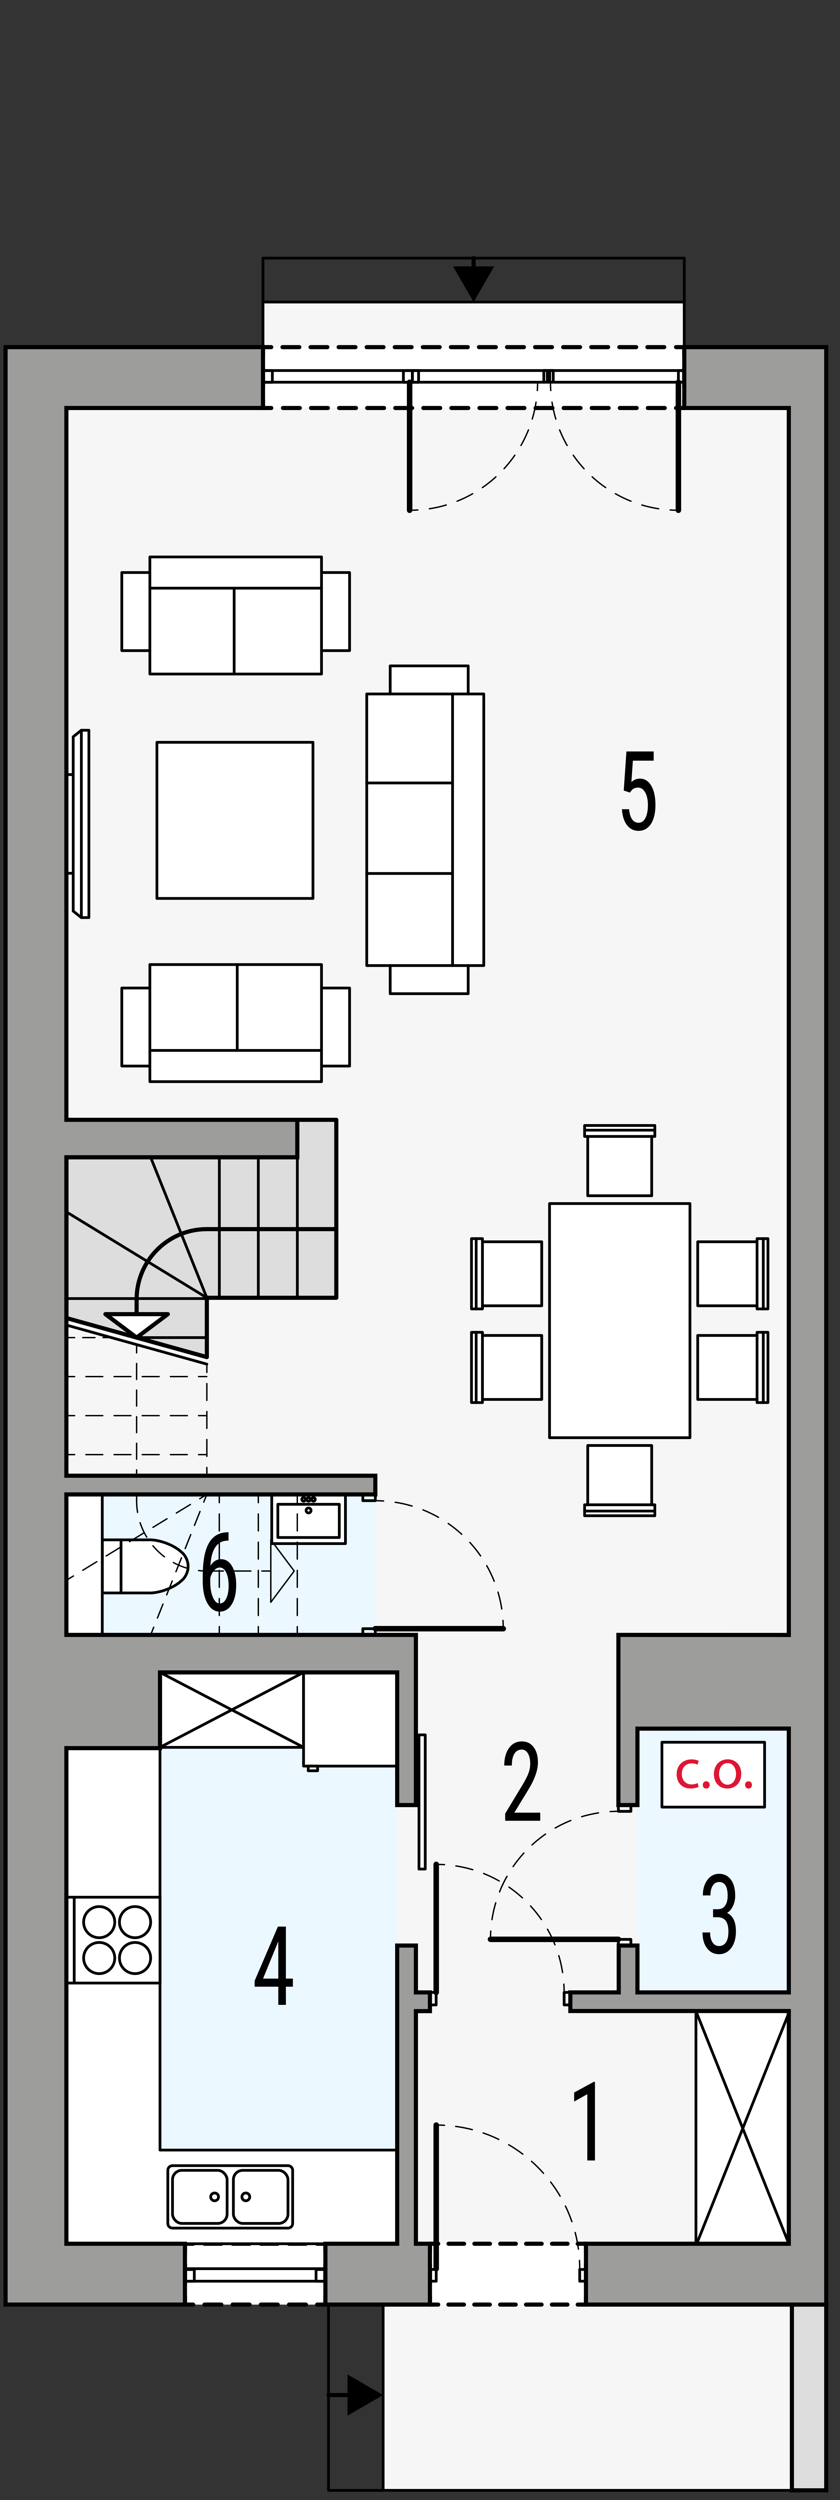
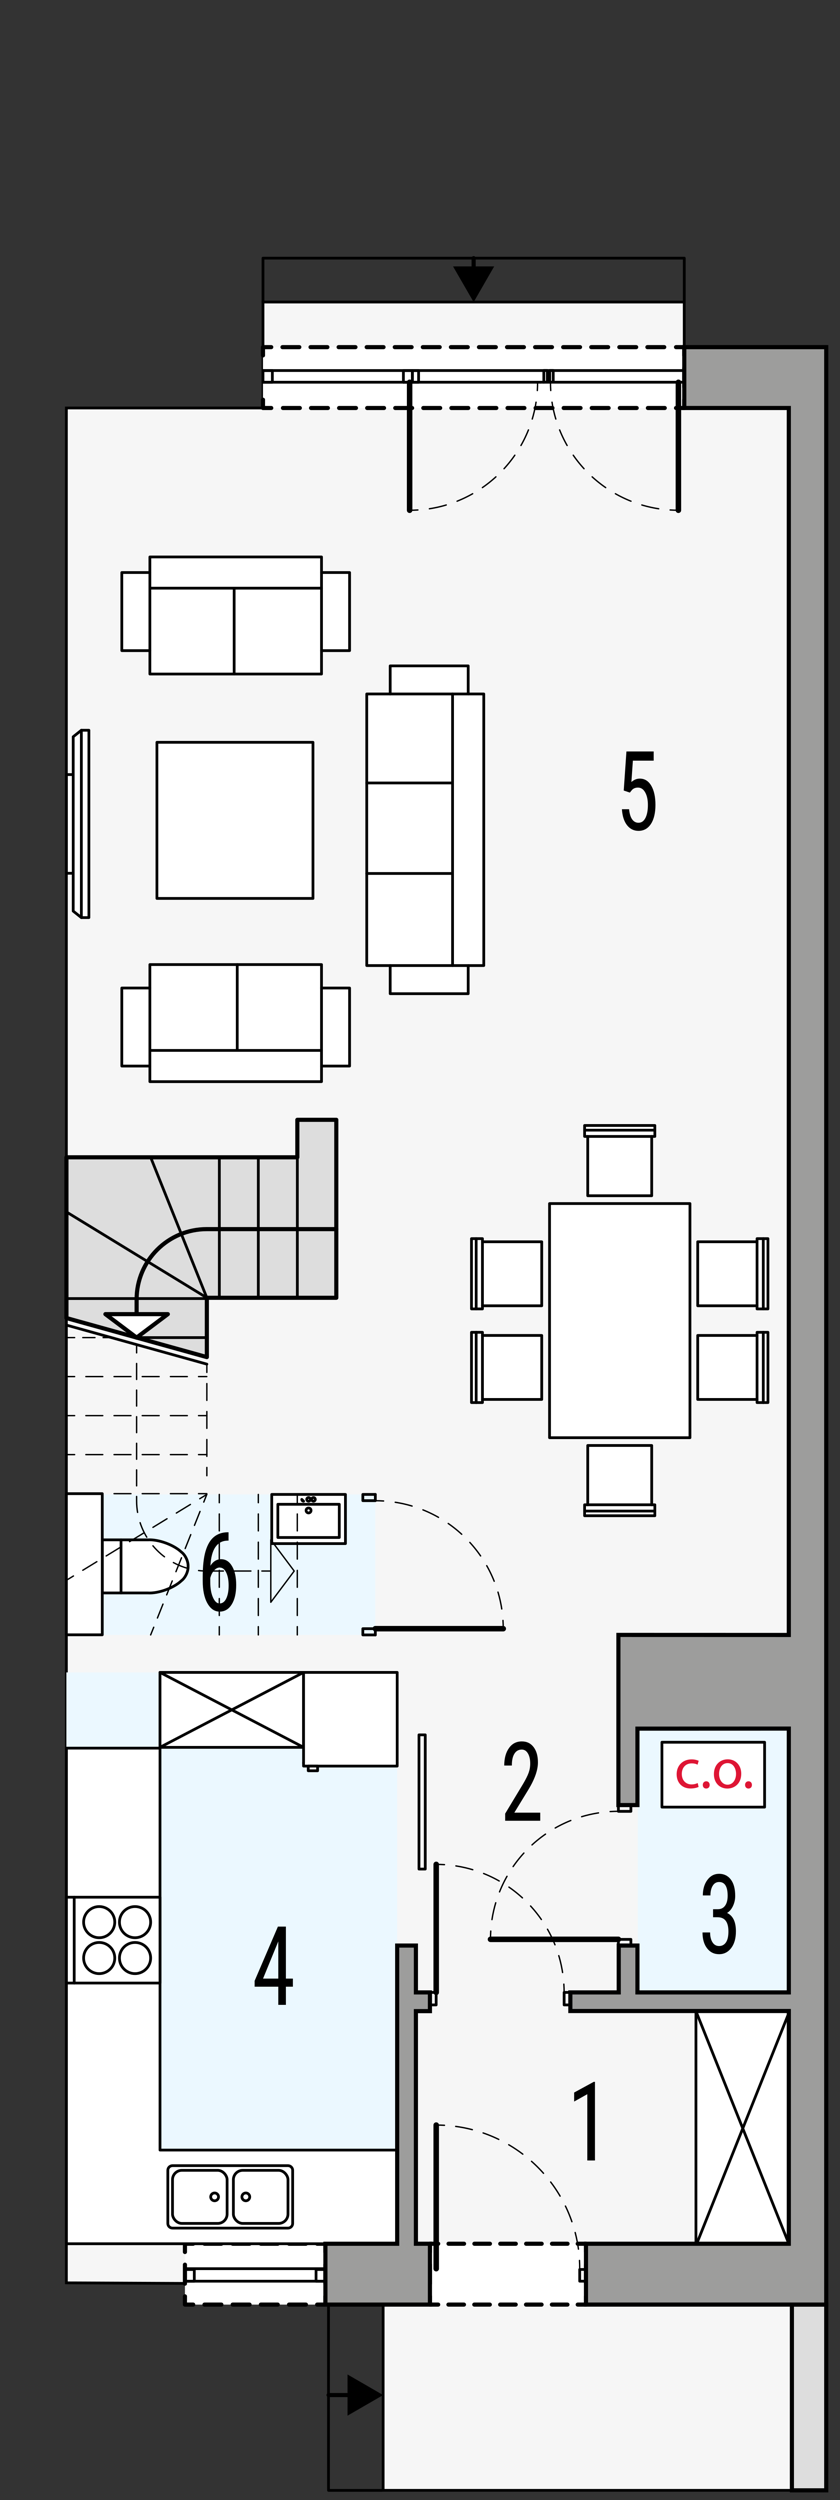
<svg xmlns="http://www.w3.org/2000/svg" id="a" viewBox="0 0 152.61 454">
  <rect x="0" y="0" width="152.61" height="454" fill="#333333" stroke="none" />
  <path d="M124.32,54.85H47.78v19.24H12.06V414.55l57.55,.28v37.4h74.26l-.57-378.14-18.99-.02v-19.22Z" fill="#f6f6f6" stroke="#000" stroke-width=".5" />
  <rect x="12.06" y="271.38" width="56.13" height="25.51" fill="#ebf8ff" />
  <rect x="115.87" y="313.9" width="27.44" height="47.91" fill="#ebf8ff" />
  <polygon points="72.16 407.45 59.12 407.45 33.6 407.45 12.06 407.45 12.06 303.7 72.16 303.7 72.16 407.45" fill="#ebf8ff" />
  <g>
    <rect x="33.6" y="407.45" width="25.52" height="11.05" fill="#fff" />
    <g>
      <polyline points="33.6 417 33.6 418.5 35.1 418.5" fill="none" stroke="#000" stroke-linecap="round" stroke-linejoin="round" stroke-width=".75" />
      <line x1="37.15" y1="418.5" x2="56.6" y2="418.5" fill="none" stroke="#000" stroke-dasharray="0 0 3.07 2.05" stroke-linecap="round" stroke-linejoin="round" stroke-width=".75" />
      <polyline points="57.62 418.5 59.12 418.5 59.12 417" fill="none" stroke="#000" stroke-linecap="round" stroke-linejoin="round" stroke-width=".75" />
      <line x1="59.12" y1="414.7" x2="59.12" y2="410.1" fill="none" stroke="#000" stroke-dasharray="0 0 3.45 2.3" stroke-linecap="round" stroke-linejoin="round" stroke-width=".75" />
      <polyline points="59.12 408.95 59.12 407.45 57.62 407.45" fill="none" stroke="#000" stroke-linecap="round" stroke-linejoin="round" stroke-width=".75" />
      <line x1="55.58" y1="407.45" x2="36.13" y2="407.45" fill="none" stroke="#000" stroke-dasharray="0 0 3.07 2.05" stroke-linecap="round" stroke-linejoin="round" stroke-width=".75" />
      <polyline points="35.1 407.45 33.6 407.45 33.6 408.95" fill="none" stroke="#000" stroke-linecap="round" stroke-linejoin="round" stroke-width=".75" />
      <line x1="33.6" y1="411.25" x2="33.6" y2="415.85" fill="none" stroke="#000" stroke-dasharray="0 0 3.45 2.3" stroke-linecap="round" stroke-linejoin="round" stroke-width=".75" />
    </g>
  </g>
  <g>
    <rect x="78.11" y="407.45" width="28.35" height="11.05" fill="#fff" />
    <g>
      <polyline points="106.46 417 106.46 418.5 104.96 418.5" fill="none" stroke="#000" stroke-linecap="round" stroke-linejoin="round" stroke-width=".75" />
      <line x1="103.09" y1="418.5" x2="80.55" y2="418.5" fill="none" stroke="#000" stroke-dasharray="0 0 2.82 1.88" stroke-linecap="round" stroke-linejoin="round" stroke-width=".75" />
      <polyline points="79.61 418.5 78.11 418.5 78.11 417" fill="none" stroke="#000" stroke-linecap="round" stroke-linejoin="round" stroke-width=".75" />
      <line x1="78.11" y1="414.7" x2="78.11" y2="410.1" fill="none" stroke="#000" stroke-dasharray="0 0 3.45 2.3" stroke-linecap="round" stroke-linejoin="round" stroke-width=".75" />
      <polyline points="78.11 408.95 78.11 407.45 79.61 407.45" fill="none" stroke="#000" stroke-linecap="round" stroke-linejoin="round" stroke-width=".75" />
      <line x1="81.49" y1="407.45" x2="104.02" y2="407.45" fill="none" stroke="#000" stroke-dasharray="0 0 2.82 1.88" stroke-linecap="round" stroke-linejoin="round" stroke-width=".75" />
      <polyline points="104.96 407.45 106.46 407.45 106.46 408.95" fill="none" stroke="#000" stroke-linecap="round" stroke-linejoin="round" stroke-width=".75" />
      <line x1="106.46" y1="411.25" x2="106.46" y2="415.85" fill="none" stroke="#000" stroke-dasharray="0 0 3.45 2.3" stroke-linecap="round" stroke-linejoin="round" stroke-width=".75" />
    </g>
  </g>
  <g>
    <polygon points="29.07 303.7 29.07 303.7 29.07 317.45 12.07 317.45 12.07 407.45 72.16 407.45 72.16 390.44 29.07 390.44 29.07 303.7" fill="#fff" stroke="#000" stroke-linecap="round" stroke-linejoin="round" stroke-width=".5" />
    <g id="b">
      <g id="c">
        <rect x="126.44" y="365.21" width="17.01" height="42.59" fill="#fff" stroke="#000" stroke-linecap="round" stroke-linejoin="round" stroke-width=".5" />
      </g>
      <g id="d">
        <line x1="126.44" y1="407.8" x2="143.45" y2="365.21" fill="#fff" stroke="#000" stroke-linecap="round" stroke-linejoin="round" stroke-width=".5" />
      </g>
      <g id="e">
        <line x1="126.44" y1="365.21" x2="143.45" y2="407.8" fill="#fff" stroke="#000" stroke-linecap="round" stroke-linejoin="round" stroke-width=".5" />
      </g>
    </g>
    <g id="f">
      <g id="g">
        <rect x="29.07" y="303.7" width="26.08" height="13.61" fill="#fff" stroke="#000" stroke-linecap="round" stroke-linejoin="round" stroke-width=".5" />
      </g>
      <g id="h">
        <line x1="29.07" y1="317.3" x2="55.15" y2="303.7" fill="#fff" stroke="#000" stroke-linecap="round" stroke-linejoin="round" stroke-width=".5" />
      </g>
      <g id="i">
        <line x1="29.07" y1="303.7" x2="55.15" y2="317.3" fill="#fff" stroke="#000" stroke-linecap="round" stroke-linejoin="round" stroke-width=".5" />
      </g>
    </g>
    <g id="j">
      <g id="k">
        <path d="M18.58,289.27h8.27c1.92,.12,4.71-.89,6.11-2.22,.72-.54,1.26-1.71,1.21-2.6,.05-.89-.49-2.07-1.21-2.6-1.4-1.33-4.19-2.34-6.11-2.22h-8.27v9.64Z" fill="#fff" stroke="#000" stroke-linecap="round" stroke-linejoin="round" stroke-width=".5" />
      </g>
      <g id="l">
        <line x1="21.99" y1="289.27" x2="21.99" y2="279.63" fill="#fff" stroke="#000" stroke-linecap="round" stroke-linejoin="round" stroke-width=".5" />
      </g>
    </g>
    <g id="m">
      <rect x="12.06" y="271.24" width="6.52" height="25.63" fill="#fff" stroke="#000" stroke-linecap="round" stroke-linejoin="round" stroke-width=".5" />
    </g>
    <g id="n">
      <g id="o">
        <polygon points="29.07 360.11 13.48 360.11 12.07 360.11 12.07 344.52 29.07 344.52 29.07 360.11" fill="#fff" stroke="#000" stroke-linecap="round" stroke-linejoin="round" stroke-width=".5" />
      </g>
      <g id="p">
        <path d="M27.37,355.57c0-1.57-1.27-2.83-2.84-2.83s-2.83,1.27-2.83,2.83,1.27,2.83,2.83,2.83,2.84-1.27,2.84-2.83h0Z" fill="#fff" stroke="#000" stroke-linecap="round" stroke-linejoin="round" stroke-width=".5" />
      </g>
      <g id="q">
        <path d="M20.85,355.57c0-1.57-1.27-2.83-2.83-2.83s-2.83,1.27-2.83,2.83,1.27,2.83,2.83,2.83,2.83-1.27,2.83-2.83h0Z" fill="#fff" stroke="#000" stroke-linecap="round" stroke-linejoin="round" stroke-width=".5" />
      </g>
      <g id="r">
        <path d="M20.85,349.05c0-1.57-1.27-2.83-2.83-2.83s-2.83,1.27-2.83,2.83,1.27,2.83,2.83,2.83,2.83-1.27,2.83-2.83h0Z" fill="#fff" stroke="#000" stroke-linecap="round" stroke-linejoin="round" stroke-width=".5" />
      </g>
      <g id="s">
        <path d="M27.37,349.05c0-1.57-1.27-2.83-2.84-2.83s-2.83,1.27-2.83,2.83,1.27,2.83,2.83,2.83,2.84-1.27,2.84-2.83h0Z" fill="#fff" stroke="#000" stroke-linecap="round" stroke-linejoin="round" stroke-width=".5" />
      </g>
      <g id="t">
        <line x1="13.48" y1="344.52" x2="13.48" y2="360.11" fill="#fff" stroke="#000" stroke-linecap="round" stroke-linejoin="round" stroke-width=".5" />
      </g>
      <g id="u">
        <line x1="13.48" y1="360.11" x2="13.48" y2="360.11" fill="#fff" stroke="#000" stroke-linecap="round" stroke-linejoin="round" stroke-width=".5" />
      </g>
    </g>
    <g id="v">
      <g id="w">
        <path d="M31.34,393.27h20.98c.47,0,.85,.38,.85,.85v9.64c0,.47-.38,.85-.85,.85H31.34c-.47,0-.85-.38-.85-.85v-9.64c0-.47,.38-.85,.85-.85Z" fill="#fff" stroke="#000" stroke-linecap="round" stroke-linejoin="round" stroke-width=".5" />
      </g>
      <g id="x">
        <rect x="42.4" y="394.12" width="9.92" height="9.64" rx="1.7" ry="1.7" fill="#fff" stroke="#000" stroke-linecap="round" stroke-linejoin="round" stroke-width=".5" />
      </g>
      <g id="y">
        <rect x="31.34" y="394.12" width="9.92" height="9.64" rx="1.7" ry="1.7" fill="#fff" stroke="#000" stroke-linecap="round" stroke-linejoin="round" stroke-width=".5" />
      </g>
      <g id="z">
        <path d="M39.7,398.94c0-.39-.32-.71-.71-.71s-.71,.32-.71,.71,.32,.71,.71,.71,.71-.32,.71-.71h0Z" fill="#fff" stroke="#000" stroke-linecap="round" stroke-linejoin="round" stroke-width=".5" />
      </g>
      <g id="aa">
        <path d="M45.37,398.94c0-.39-.32-.71-.71-.71s-.71,.32-.71,.71,.32,.71,.71,.71,.71-.32,.71-.71h0Z" fill="#fff" stroke="#000" stroke-linecap="round" stroke-linejoin="round" stroke-width=".5" />
      </g>
    </g>
    <g id="ab">
      <g id="ac">
        <line x1="55.15" y1="320.14" x2="72.16" y2="320.14" fill="#fff" stroke="#000" stroke-linecap="round" stroke-linejoin="round" stroke-width=".5" />
      </g>
      <g id="ad">
        <rect x="55.15" y="303.7" width="17.01" height="17.01" fill="#fff" stroke="#000" stroke-linecap="round" stroke-linejoin="round" stroke-width=".5" />
      </g>
      <g id="ae">
        <rect x="56" y="320.71" width="1.7" height=".85" fill="#fff" stroke="#000" stroke-linecap="round" stroke-linejoin="round" stroke-width=".5" />
      </g>
    </g>
    <g id="af">
      <g id="ag">
        <polygon points="14.78 166.63 16.15 166.63 16.15 132.61 14.78 132.61 13.3 133.79 13.3 140.66 12.07 140.66 12.07 158.58 13.3 158.58 13.3 165.45 14.78 166.63" fill="#fff" stroke="#000" stroke-linecap="round" stroke-linejoin="round" stroke-width=".5" />
      </g>
      <g id="ah">
        <line x1="14.78" y1="166.63" x2="14.78" y2="132.61" fill="#fff" stroke="#000" stroke-linecap="round" stroke-linejoin="round" stroke-width=".5" />
      </g>
      <g id="ai">
        <line x1="13.3" y1="140.66" x2="13.3" y2="158.58" fill="#fff" stroke="#000" stroke-linecap="round" stroke-linejoin="round" stroke-width=".5" />
      </g>
    </g>
    <g id="aj">
      <rect x="28.51" y="134.8" width="28.35" height="28.35" fill="#fff" stroke="#000" stroke-linecap="round" stroke-linejoin="round" stroke-width=".5" />
    </g>
    <g id="ak">
      <g id="al">
        <polyline points="66.63 126.02 70.89 126.02 70.89 120.92 85.06 120.92 85.06 126.02 87.89 126.02 87.89 175.34 85.06 175.34 85.06 180.45 70.89 180.45 70.89 175.34 66.63 175.34 66.63 126.02" fill="#fff" stroke="#000" stroke-linecap="round" stroke-linejoin="round" stroke-width=".5" />
      </g>
      <g id="am">
        <line x1="66.63" y1="142.18" x2="82.22" y2="142.18" fill="#fff" stroke="#000" stroke-linecap="round" stroke-linejoin="round" stroke-width=".5" />
      </g>
      <g id="an">
        <line x1="66.63" y1="158.62" x2="82.22" y2="158.62" fill="#fff" stroke="#000" stroke-linecap="round" stroke-linejoin="round" stroke-width=".5" />
      </g>
      <g id="ao">
        <polyline points="85.06 126.02 82.22 126.02 82.22 175.34 85.06 175.34" fill="#fff" stroke="#000" stroke-linecap="round" stroke-linejoin="round" stroke-width=".5" />
      </g>
      <g id="ap">
        <line x1="70.89" y1="126.02" x2="82.22" y2="126.02" fill="#fff" stroke="#000" stroke-linecap="round" stroke-linejoin="round" stroke-width=".5" />
      </g>
      <g id="aq">
        <line x1="82.22" y1="175.34" x2="70.89" y2="175.34" fill="#fff" stroke="#000" stroke-linecap="round" stroke-linejoin="round" stroke-width=".5" />
      </g>
    </g>
    <g id="ar">
      <g id="as">
        <polyline points="27.23 175.16 27.23 179.42 22.13 179.42 22.13 193.59 27.23 193.59 27.23 196.42 58.41 196.42 58.41 193.59 63.51 193.59 63.51 179.42 58.41 179.42 58.41 175.16 27.23 175.16" fill="#fff" stroke="#000" stroke-linecap="round" stroke-linejoin="round" stroke-width=".5" />
      </g>
      <g id="at">
        <line x1="27.23" y1="179.42" x2="27.23" y2="190.75" fill="#fff" stroke="#000" stroke-linecap="round" stroke-linejoin="round" stroke-width=".5" />
      </g>
      <g id="au">
        <line x1="58.41" y1="190.75" x2="58.41" y2="179.42" fill="#fff" stroke="#000" stroke-linecap="round" stroke-linejoin="round" stroke-width=".5" />
      </g>
      <g id="av">
        <line x1="43.1" y1="175.16" x2="43.1" y2="190.75" fill="#fff" stroke="#000" stroke-linecap="round" stroke-linejoin="round" stroke-width=".5" />
      </g>
      <g id="aw">
        <polyline points="27.23 193.59 27.23 190.75 58.41 190.75 58.41 193.59" fill="#fff" stroke="#000" stroke-linecap="round" stroke-linejoin="round" stroke-width=".5" />
      </g>
    </g>
    <g id="ax">
      <g id="ay">
        <polyline points="58.41 122.4 58.41 118.15 63.51 118.15 63.51 103.97 58.41 103.97 58.41 101.14 27.23 101.14 27.23 103.97 22.13 103.97 22.13 118.15 27.23 118.15 27.23 122.4 58.41 122.4" fill="#fff" stroke="#000" stroke-linecap="round" stroke-linejoin="round" stroke-width=".5" />
      </g>
      <g id="az">
        <line x1="58.41" y1="118.15" x2="58.41" y2="106.81" fill="#fff" stroke="#000" stroke-linecap="round" stroke-linejoin="round" stroke-width=".5" />
      </g>
      <g id="ba">
        <line x1="27.23" y1="106.81" x2="27.23" y2="118.15" fill="#fff" stroke="#000" stroke-linecap="round" stroke-linejoin="round" stroke-width=".5" />
      </g>
      <g id="bb">
        <line x1="42.54" y1="122.4" x2="42.54" y2="106.81" fill="#fff" stroke="#000" stroke-linecap="round" stroke-linejoin="round" stroke-width=".5" />
      </g>
      <g id="bc">
        <polyline points="58.41 103.97 58.41 106.81 27.23 106.81 27.23 103.97" fill="#fff" stroke="#000" stroke-linecap="round" stroke-linejoin="round" stroke-width=".5" />
      </g>
    </g>
    <g id="bd">
      <rect x="99.84" y="218.56" width="25.51" height="42.52" fill="#fff" stroke="#000" stroke-linecap="round" stroke-linejoin="round" stroke-width=".5" />
    </g>
    <g id="be">
      <g id="bf">
        <polygon points="118.4 273.26 118.4 262.49 106.78 262.49 106.78 273.26 106.21 273.26 106.21 275.25 118.97 275.25 118.97 273.26 118.4 273.26" fill="#fff" stroke="#000" stroke-linecap="round" stroke-linejoin="round" stroke-width=".5" />
      </g>
      <g id="bg">
        <line x1="118.4" y1="273.26" x2="106.78" y2="273.26" fill="#fff" stroke="#000" stroke-linecap="round" stroke-linejoin="round" stroke-width=".5" />
      </g>
      <g id="bh">
        <line x1="118.97" y1="274.4" x2="106.21" y2="274.4" fill="#fff" stroke="#000" stroke-linecap="round" stroke-linejoin="round" stroke-width=".5" />
      </g>
    </g>
    <g id="bi">
      <g id="bj">
        <polygon points="118.4 206.37 118.4 217.14 106.78 217.14 106.78 206.37 106.21 206.37 106.21 204.38 118.97 204.38 118.97 206.37 118.4 206.37" fill="#fff" stroke="#000" stroke-linecap="round" stroke-linejoin="round" stroke-width=".5" />
      </g>
      <g id="bk">
        <line x1="118.4" y1="206.37" x2="106.78" y2="206.37" fill="#fff" stroke="#000" stroke-linecap="round" stroke-linejoin="round" stroke-width=".5" />
      </g>
      <g id="bl">
        <line x1="118.97" y1="205.23" x2="106.21" y2="205.23" fill="#fff" stroke="#000" stroke-linecap="round" stroke-linejoin="round" stroke-width=".5" />
      </g>
    </g>
    <g id="bm">
      <g id="bn">
        <polygon points="137.54 237.12 126.76 237.12 126.76 225.5 137.54 225.5 137.54 224.93 139.52 224.93 139.52 237.69 137.54 237.69 137.54 237.12" fill="#fff" stroke="#000" stroke-linecap="round" stroke-linejoin="round" stroke-width=".5" />
      </g>
      <g id="bo">
        <line x1="137.54" y1="237.12" x2="137.54" y2="225.5" fill="#fff" stroke="#000" stroke-linecap="round" stroke-linejoin="round" stroke-width=".5" />
      </g>
      <g id="bp">
        <line x1="138.67" y1="237.69" x2="138.67" y2="224.93" fill="#fff" stroke="#000" stroke-linecap="round" stroke-linejoin="round" stroke-width=".5" />
      </g>
    </g>
    <g id="bq">
      <g id="br">
        <polygon points="137.54 254.13 126.76 254.13 126.76 242.51 137.54 242.51 137.54 241.94 139.52 241.94 139.52 254.7 137.54 254.7 137.54 254.13" fill="#fff" stroke="#000" stroke-linecap="round" stroke-linejoin="round" stroke-width=".5" />
      </g>
      <g id="bs">
        <line x1="137.54" y1="254.13" x2="137.54" y2="242.51" fill="#fff" stroke="#000" stroke-linecap="round" stroke-linejoin="round" stroke-width=".5" />
      </g>
      <g id="bt">
        <line x1="138.67" y1="254.7" x2="138.67" y2="241.94" fill="#fff" stroke="#000" stroke-linecap="round" stroke-linejoin="round" stroke-width=".5" />
      </g>
    </g>
    <g id="bu">
      <g id="bv">
        <polygon points="87.65 237.12 98.42 237.12 98.42 225.5 87.65 225.5 87.65 224.93 85.66 224.93 85.66 237.69 87.65 237.69 87.65 237.12" fill="#fff" stroke="#000" stroke-linecap="round" stroke-linejoin="round" stroke-width=".5" />
      </g>
      <g id="bw">
        <line x1="87.65" y1="237.12" x2="87.65" y2="225.5" fill="#fff" stroke="#000" stroke-linecap="round" stroke-linejoin="round" stroke-width=".5" />
      </g>
      <g id="bx">
        <line x1="86.51" y1="237.69" x2="86.51" y2="224.93" fill="#fff" stroke="#000" stroke-linecap="round" stroke-linejoin="round" stroke-width=".5" />
      </g>
    </g>
    <g id="by">
      <g id="bz">
        <polygon points="87.65 254.13 98.42 254.13 98.42 242.51 87.65 242.51 87.65 241.94 85.66 241.94 85.66 254.7 87.65 254.7 87.65 254.13" fill="#fff" stroke="#000" stroke-linecap="round" stroke-linejoin="round" stroke-width=".5" />
      </g>
      <g id="ca">
        <line x1="87.65" y1="254.13" x2="87.65" y2="242.51" fill="#fff" stroke="#000" stroke-linecap="round" stroke-linejoin="round" stroke-width=".5" />
      </g>
      <g id="cb">
        <line x1="86.51" y1="254.7" x2="86.51" y2="241.94" fill="#fff" stroke="#000" stroke-linecap="round" stroke-linejoin="round" stroke-width=".5" />
      </g>
    </g>
    <g id="cc">
      <g id="cd">
        <polyline points="62.76 271.38 62.76 280.31 49.37 280.31 49.37 271.38 62.76 271.38" fill="#fff" stroke="#000" stroke-linecap="round" stroke-linejoin="round" stroke-width=".5" />
      </g>
      <g id="ce">
        <rect x="50.48" y="273.17" width="11.16" height="6.03" fill="#fff" stroke="#000" stroke-linecap="round" stroke-linejoin="round" stroke-width=".5" />
      </g>
      <g id="cf">
        <path d="M55.61,274.29c0,.25,.2,.45,.45,.45s.45-.2,.45-.45-.2-.45-.45-.45-.45,.2-.45,.45h0Z" fill="#fff" stroke="#000" stroke-linecap="round" stroke-linejoin="round" stroke-width=".5" />
      </g>
      <g id="cg">
        <path d="M55.73,272.28c0,.19,.15,.33,.33,.33s.33-.15,.33-.33-.15-.33-.33-.33-.33,.15-.33,.33h0Z" fill="#fff" stroke="#000" stroke-linecap="round" stroke-linejoin="round" stroke-width=".5" />
      </g>
      <g id="ch">
-         <path d="M54.83,272.28c0,.19,.15,.33,.33,.33s.33-.15,.33-.33-.15-.33-.33-.33-.33,.15-.33,.33h0Z" fill="#fff" stroke="#000" stroke-linecap="round" stroke-linejoin="round" stroke-width=".5" />
+         <path d="M54.83,272.28c0,.19,.15,.33,.33,.33h0Z" fill="#fff" stroke="#000" stroke-linecap="round" stroke-linejoin="round" stroke-width=".5" />
      </g>
      <g id="ci">
        <path d="M56.62,272.28c0,.19,.15,.33,.33,.33s.33-.15,.33-.33-.15-.33-.33-.33-.33,.15-.33,.33h0Z" fill="#fff" stroke="#000" stroke-linecap="round" stroke-linejoin="round" stroke-width=".5" />
      </g>
    </g>
  </g>
  <g>
    <rect x="47.78" y="63.04" width="76.54" height="11.06" fill="#fff" />
    <g>
      <polyline points="124.32 72.59 124.32 74.09 122.82 74.09" fill="none" stroke="#000" stroke-linecap="round" stroke-linejoin="round" stroke-width=".75" />
      <line x1="120.77" y1="74.09" x2="50.3" y2="74.09" fill="none" stroke="#000" stroke-dasharray="0 0 3.06 2.04" stroke-linecap="round" stroke-linejoin="round" stroke-width=".75" />
      <polyline points="49.28 74.09 47.78 74.09 47.78 72.59" fill="none" stroke="#000" stroke-linecap="round" stroke-linejoin="round" stroke-width=".75" />
-       <line x1="47.78" y1="70.29" x2="47.78" y2="65.69" fill="none" stroke="#000" stroke-dasharray="0 0 3.45 2.3" stroke-linecap="round" stroke-linejoin="round" stroke-width=".75" />
      <polyline points="47.78 64.54 47.78 63.04 49.28 63.04" fill="none" stroke="#000" stroke-linecap="round" stroke-linejoin="round" stroke-width=".75" />
      <line x1="51.32" y1="63.04" x2="121.79" y2="63.04" fill="none" stroke="#000" stroke-dasharray="0 0 3.06 2.04" stroke-linecap="round" stroke-linejoin="round" stroke-width=".75" />
      <polyline points="122.82 63.04 124.32 63.04 124.32 64.54" fill="none" stroke="#000" stroke-linecap="round" stroke-linejoin="round" stroke-width=".75" />
      <line x1="124.32" y1="66.84" x2="124.32" y2="71.44" fill="none" stroke="#000" stroke-dasharray="0 0 3.45 2.3" stroke-linecap="round" stroke-linejoin="round" stroke-width=".75" />
    </g>
  </g>
  <g id="cj">
    <g>
      <line x1="59.69" y1="434.93" x2="64.23" y2="434.93" fill="none" stroke="#000" stroke-linecap="round" stroke-linejoin="round" stroke-width=".75" />
      <polygon points="63.14 438.67 69.61 434.93 63.14 431.19 63.14 438.67" />
    </g>
  </g>
  <g id="ck">
    <g>
      <line x1="86.05" y1="46.88" x2="86.05" y2="49.47" fill="none" stroke="#000" stroke-linecap="round" stroke-linejoin="round" stroke-width=".75" />
      <polygon points="82.31 48.38 86.05 54.86 89.78 48.38 82.31 48.38" />
    </g>
  </g>
  <g>
    <g>
      <line x1="79.25" y1="411.98" x2="79.25" y2="385.9" fill="none" stroke="#000" stroke-linecap="round" stroke-linejoin="round" />
      <g>
        <path d="M79.25,385.9c.5,0,1,.01,1.5,.04" fill="none" stroke="#000" stroke-linecap="round" stroke-linejoin="round" stroke-width=".25" />
        <path d="M82.79,386.14c11.91,1.62,21.26,11.27,22.42,23.31" fill="none" stroke="#000" stroke-dasharray="0 0 3.08 2.05" stroke-linecap="round" stroke-linejoin="round" stroke-width=".25" />
        <path d="M105.28,410.48c.03,.5,.04,1,.04,1.5" fill="none" stroke="#000" stroke-linecap="round" stroke-linejoin="round" stroke-width=".25" />
      </g>
    </g>
    <g>
      <line x1="79.25" y1="361.81" x2="79.25" y2="338.56" fill="none" stroke="#000" stroke-linecap="round" stroke-linejoin="round" />
      <g>
        <path d="M79.25,338.56c.5,0,1,.02,1.5,.05" fill="none" stroke="#000" stroke-linecap="round" stroke-linejoin="round" stroke-width=".25" />
        <path d="M82.83,338.84c10.31,1.6,18.39,9.97,19.52,20.42" fill="none" stroke="#000" stroke-dasharray="0 0 3.14 2.09" stroke-linecap="round" stroke-linejoin="round" stroke-width=".25" />
        <path d="M102.44,360.31c.03,.5,.05,1,.05,1.5" fill="none" stroke="#000" stroke-linecap="round" stroke-linejoin="round" stroke-width=".25" />
      </g>
    </g>
    <g>
      <line x1="112.35" y1="352.17" x2="89.11" y2="352.17" fill="none" stroke="#000" stroke-linecap="round" stroke-linejoin="round" />
      <g>
        <path d="M89.11,352.17c0-.5,.02-1,.05-1.5" fill="none" stroke="#000" stroke-linecap="round" stroke-linejoin="round" stroke-width=".25" />
        <path d="M89.38,348.59c1.59-10.31,9.97-18.39,20.42-19.52" fill="none" stroke="#000" stroke-dasharray="0 0 3.14 2.09" stroke-linecap="round" stroke-linejoin="round" stroke-width=".25" />
        <path d="M110.85,328.97c.5-.03,1-.05,1.5-.05" fill="none" stroke="#000" stroke-linecap="round" stroke-linejoin="round" stroke-width=".25" />
      </g>
    </g>
    <g id="cl">
      <g id="cm">
        <line x1="68.19" y1="295.76" x2="91.43" y2="295.76" fill="none" stroke="#000" stroke-linecap="round" stroke-linejoin="round" />
      </g>
      <g id="cn">
        <line x1="68.19" y1="296.9" x2="68.19" y2="296.9" fill="none" stroke="#000" stroke-linecap="round" stroke-linejoin="round" stroke-width=".5" />
      </g>
      <g id="co">
        <line x1="68.19" y1="271.38" x2="68.19" y2="271.38" fill="none" stroke="#000" stroke-linecap="round" stroke-linejoin="round" stroke-width=".5" />
      </g>
      <g id="cp">
        <g>
          <path d="M91.43,295.76c0-.5-.02-1-.05-1.5" fill="none" stroke="#000" stroke-linecap="round" stroke-linejoin="round" stroke-width=".25" />
          <path d="M91.16,292.18c-1.59-10.31-9.97-18.39-20.42-19.52" fill="none" stroke="#000" stroke-dasharray="0 0 3.14 2.09" stroke-linecap="round" stroke-linejoin="round" stroke-width=".25" />
          <path d="M69.69,272.57c-.5-.03-1-.05-1.5-.05" fill="none" stroke="#000" stroke-linecap="round" stroke-linejoin="round" stroke-width=".25" />
        </g>
      </g>
    </g>
    <g id="cq">
      <g id="cr">
        <line x1="74.42" y1="69.42" x2="74.42" y2="92.66" fill="none" stroke="#000" stroke-linecap="round" stroke-linejoin="round" />
      </g>
      <g id="cs">
        <line x1="73.29" y1="69.42" x2="73.29" y2="69.42" fill="none" stroke="#000" stroke-linecap="round" stroke-linejoin="round" stroke-width=".5" />
      </g>
      <g id="ct">
        <line x1="98.8" y1="69.42" x2="98.8" y2="69.42" fill="none" stroke="#000" stroke-linecap="round" stroke-linejoin="round" stroke-width=".5" />
      </g>
      <g id="cu">
        <g>
          <path d="M74.42,92.66c.5,0,1-.02,1.5-.05" fill="none" stroke="#000" stroke-linecap="round" stroke-linejoin="round" stroke-width=".25" />
          <path d="M78.01,92.39c10.31-1.59,18.39-9.97,19.52-20.42" fill="none" stroke="#000" stroke-dasharray="0 0 3.14 2.09" stroke-linecap="round" stroke-linejoin="round" stroke-width=".25" />
          <path d="M97.62,70.92c.03-.5,.05-1,.05-1.5" fill="none" stroke="#000" stroke-linecap="round" stroke-linejoin="round" stroke-width=".25" />
        </g>
      </g>
    </g>
    <g id="cv">
      <g id="cw">
        <line x1="123.25" y1="69.42" x2="123.25" y2="92.66" fill="none" stroke="#000" stroke-linecap="round" stroke-linejoin="round" />
      </g>
      <g id="cx">
        <line x1="123.68" y1="69.42" x2="123.68" y2="69.42" fill="none" stroke="#000" stroke-linecap="round" stroke-linejoin="round" stroke-width=".5" />
      </g>
      <g id="cy">
        <line x1="98.17" y1="69.42" x2="98.17" y2="69.42" fill="none" stroke="#000" stroke-linecap="round" stroke-linejoin="round" stroke-width=".5" />
      </g>
      <g id="cz">
        <g>
          <path d="M123.25,92.66c-.5,0-1-.02-1.5-.05" fill="none" stroke="#000" stroke-linecap="round" stroke-linejoin="round" stroke-width=".25" />
          <path d="M119.67,92.39c-10.31-1.59-18.39-9.97-19.52-20.42" fill="none" stroke="#000" stroke-dasharray="0 0 3.14 2.09" stroke-linecap="round" stroke-linejoin="round" stroke-width=".25" />
          <path d="M100.06,70.92c-.03-.5-.05-1-.05-1.5" fill="none" stroke="#000" stroke-linecap="round" stroke-linejoin="round" stroke-width=".25" />
        </g>
      </g>
    </g>
  </g>
  <g id="da">
    <polyline points="124.32 54.85 124.32 46.88 47.78 46.88 47.78 54.85" fill="none" stroke="#000" stroke-linecap="round" stroke-linejoin="round" stroke-width=".5" />
  </g>
  <g>
    <line x1="37.57" y1="249.98" x2="36.07" y2="249.98" fill="none" stroke="#000" stroke-linecap="round" stroke-linejoin="round" stroke-width=".25" />
    <line x1="34.03" y1="249.98" x2="14.59" y2="249.98" fill="none" stroke="#000" stroke-dasharray="0 0 3.07 2.05" stroke-linecap="round" stroke-linejoin="round" stroke-width=".25" />
    <line x1="13.56" y1="249.98" x2="12.06" y2="249.98" fill="none" stroke="#000" stroke-linecap="round" stroke-linejoin="round" stroke-width=".25" />
  </g>
  <g>
    <line x1="20.23" y1="242.9" x2="18.73" y2="242.9" fill="none" stroke="#000" stroke-linecap="round" stroke-linejoin="round" stroke-width=".25" />
    <line x1="17.25" y1="242.9" x2="14.3" y2="242.9" fill="none" stroke="#000" stroke-dasharray="0 0 2.21 1.48" stroke-linecap="round" stroke-linejoin="round" stroke-width=".25" />
    <line x1="13.56" y1="242.9" x2="12.06" y2="242.9" fill="none" stroke="#000" stroke-linecap="round" stroke-linejoin="round" stroke-width=".25" />
  </g>
  <g>
    <line x1="37.57" y1="257.07" x2="36.07" y2="257.07" fill="none" stroke="#000" stroke-linecap="round" stroke-linejoin="round" stroke-width=".25" />
    <line x1="34.03" y1="257.07" x2="14.59" y2="257.07" fill="none" stroke="#000" stroke-dasharray="0 0 3.07 2.05" stroke-linecap="round" stroke-linejoin="round" stroke-width=".25" />
    <line x1="13.56" y1="257.07" x2="12.06" y2="257.07" fill="none" stroke="#000" stroke-linecap="round" stroke-linejoin="round" stroke-width=".25" />
  </g>
  <g>
    <line x1="37.57" y1="264.15" x2="36.07" y2="264.15" fill="none" stroke="#000" stroke-linecap="round" stroke-linejoin="round" stroke-width=".25" />
    <line x1="34.03" y1="264.15" x2="14.59" y2="264.15" fill="none" stroke="#000" stroke-dasharray="0 0 3.07 2.05" stroke-linecap="round" stroke-linejoin="round" stroke-width=".25" />
    <line x1="13.56" y1="264.15" x2="12.06" y2="264.15" fill="none" stroke="#000" stroke-linecap="round" stroke-linejoin="round" stroke-width=".25" />
  </g>
  <g>
    <line x1="37.57" y1="271.24" x2="36.07" y2="271.24" fill="none" stroke="#000" stroke-linecap="round" stroke-linejoin="round" stroke-width=".25" />
    <line x1="34.03" y1="271.24" x2="14.59" y2="271.24" fill="none" stroke="#000" stroke-dasharray="0 0 3.07 2.05" stroke-linecap="round" stroke-linejoin="round" stroke-width=".25" />
    <line x1="13.56" y1="271.24" x2="12.06" y2="271.24" fill="none" stroke="#000" stroke-linecap="round" stroke-linejoin="round" stroke-width=".25" />
  </g>
  <g>
    <line x1="39.84" y1="271.38" x2="39.84" y2="272.88" fill="none" stroke="#000" stroke-linecap="round" stroke-linejoin="round" stroke-width=".25" />
    <line x1="39.84" y1="274.93" x2="39.84" y2="294.37" fill="none" stroke="#000" stroke-dasharray="0 0 3.07 2.05" stroke-linecap="round" stroke-linejoin="round" stroke-width=".25" />
    <line x1="39.84" y1="295.39" x2="39.84" y2="296.89" fill="none" stroke="#000" stroke-linecap="round" stroke-linejoin="round" stroke-width=".25" />
  </g>
  <g>
    <line x1="37.57" y1="271.38" x2="36.29" y2="272.16" fill="none" stroke="#000" stroke-linecap="round" stroke-linejoin="round" stroke-width=".25" />
    <line x1="34.59" y1="273.2" x2="14.19" y2="285.67" fill="none" stroke="#000" stroke-dasharray="0 0 2.99 1.99" stroke-linecap="round" stroke-linejoin="round" stroke-width=".25" />
    <line x1="13.34" y1="286.19" x2="12.06" y2="286.97" fill="none" stroke="#000" stroke-linecap="round" stroke-linejoin="round" stroke-width=".25" />
  </g>
  <g>
    <line x1="27.37" y1="296.89" x2="27.93" y2="295.5" fill="none" stroke="#000" stroke-linecap="round" stroke-linejoin="round" stroke-width=".25" />
    <line x1="28.6" y1="293.82" x2="36.68" y2="273.62" fill="none" stroke="#000" stroke-dasharray="0 0 2.72 1.81" stroke-linecap="round" stroke-linejoin="round" stroke-width=".25" />
    <line x1="37.02" y1="272.77" x2="37.57" y2="271.38" fill="none" stroke="#000" stroke-linecap="round" stroke-linejoin="round" stroke-width=".25" />
  </g>
  <g>
    <line x1="46.93" y1="271.38" x2="46.93" y2="272.88" fill="none" stroke="#000" stroke-linecap="round" stroke-linejoin="round" stroke-width=".25" />
    <line x1="46.93" y1="274.93" x2="46.93" y2="294.37" fill="none" stroke="#000" stroke-dasharray="0 0 3.07 2.05" stroke-linecap="round" stroke-linejoin="round" stroke-width=".25" />
    <line x1="46.93" y1="295.39" x2="46.93" y2="296.89" fill="none" stroke="#000" stroke-linecap="round" stroke-linejoin="round" stroke-width=".25" />
  </g>
  <line x1="47.78" y1="67.29" x2="124.31" y2="67.29" fill="none" stroke="#000" stroke-linecap="round" stroke-linejoin="round" stroke-width=".5" />
  <line x1="124.31" y1="69.41" x2="47.78" y2="69.41" fill="none" stroke="#000" stroke-linecap="round" stroke-linejoin="round" stroke-width=".5" />
  <line x1="33.6" y1="414.25" x2="59.12" y2="414.25" fill="none" stroke="#000" stroke-linecap="round" stroke-linejoin="round" stroke-width=".5" />
  <line x1="33.6" y1="411.98" x2="59.12" y2="411.98" fill="none" stroke="#000" stroke-linecap="round" stroke-linejoin="round" stroke-width=".5" />
  <rect x="76.12" y="315.04" width="1.14" height="24.37" fill="none" stroke="#000" stroke-linecap="round" stroke-linejoin="round" stroke-width=".5" />
  <polyline points="59.68 418.5 59.68 451.94 59.69 452.24 69.33 452.24" fill="none" stroke="#000" stroke-linecap="round" stroke-linejoin="round" stroke-width=".5" />
  <g>
    <line x1="54.01" y1="271.38" x2="54.01" y2="272.88" fill="none" stroke="#000" stroke-linecap="round" stroke-linejoin="round" stroke-width=".25" />
    <line x1="54.01" y1="274.93" x2="54.01" y2="294.37" fill="none" stroke="#000" stroke-dasharray="0 0 3.07 2.05" stroke-linecap="round" stroke-linejoin="round" stroke-width=".25" />
    <line x1="54.01" y1="295.39" x2="54.01" y2="296.89" fill="none" stroke="#000" stroke-linecap="round" stroke-linejoin="round" stroke-width=".25" />
  </g>
  <g id="db">
    <g id="dc">
      <polyline points="37.58 235.67 61.1 235.67 61.1 203.35 54.02 203.35 54.02 210.16 12.07 210.16 12.07 239.35 37.58 246.44 37.58 235.67 54.02 235.67" fill="#ddd" stroke="#000" stroke-linecap="round" stroke-linejoin="round" stroke-width=".75" />
    </g>
    <g id="dd">
      <line x1="54.02" y1="235.67" x2="54.02" y2="210.16" fill="#fff" stroke="#000" stroke-linecap="round" stroke-linejoin="round" stroke-width=".5" />
    </g>
    <g id="de">
      <line x1="46.93" y1="235.67" x2="46.93" y2="210.16" fill="#fff" stroke="#000" stroke-linecap="round" stroke-linejoin="round" stroke-width=".5" />
    </g>
    <g id="df">
      <line x1="39.85" y1="235.67" x2="39.85" y2="210.16" fill="#fff" stroke="#000" stroke-linecap="round" stroke-linejoin="round" stroke-width=".5" />
    </g>
    <g id="dg">
      <line x1="37.58" y1="235.81" x2="12.07" y2="235.81" fill="#fff" stroke="#000" stroke-linecap="round" stroke-linejoin="round" stroke-width=".5" />
    </g>
    <g id="dh">
      <line x1="37.58" y1="242.9" x2="24.82" y2="242.9" fill="#fff" stroke="#000" stroke-linecap="round" stroke-linejoin="round" stroke-width=".5" />
    </g>
    <g id="di">
      <line x1="37.58" y1="235.67" x2="12.07" y2="220.08" fill="#fff" stroke="#000" stroke-linecap="round" stroke-linejoin="round" stroke-width=".5" />
    </g>
    <g id="dj">
      <line x1="27.37" y1="210.16" x2="37.58" y2="235.67" fill="#fff" stroke="#000" stroke-linecap="round" stroke-linejoin="round" stroke-width=".5" />
    </g>
    <g id="dk">
      <path d="M24.82,242.9v-6.94c0-7.04,5.71-12.76,12.76-12.76h23.53" fill="none" stroke="#000" stroke-linecap="round" stroke-linejoin="round" stroke-width=".75" />
    </g>
    <g id="dl">
      <polygon points="24.82 242.9 30.49 238.64 19.15 238.64 24.82 242.9" fill="#fff" stroke="#000" stroke-linecap="round" stroke-linejoin="round" stroke-width=".75" />
    </g>
    <g id="dm">
      <polygon points="53.45 285.29 49.2 279.62 49.2 290.96 53.45 285.29" fill="none" stroke="#000" stroke-linecap="round" stroke-linejoin="round" stroke-width=".25" />
    </g>
  </g>
  <g>
    <g id="dn">
      <path d="M113.32,143.55l.49-7.09h4.95v1.67h-3.78l-.27,3.88c.47-.41,.97-.62,1.52-.62,.89,0,1.58,.43,2.09,1.29,.5,.86,.76,2.02,.76,3.47s-.27,2.63-.82,3.47c-.55,.84-1.3,1.26-2.26,1.26-.85,0-1.55-.35-2.09-1.04-.54-.7-.84-1.66-.92-2.89h1.3c.08,.81,.26,1.43,.56,1.84,.29,.41,.68,.62,1.15,.62,.54,0,.96-.29,1.26-.87,.3-.58,.45-1.37,.45-2.36,0-.93-.16-1.69-.49-2.28-.33-.59-.76-.88-1.32-.88-.46,0-.83,.15-1.1,.45l-.37,.46-1.1-.37Z" />
    </g>
    <g id="do">
      <path d="M41.52,278.24v1.53h-.23c-.92,.03-1.64,.42-2.16,1.17-.52,.75-.82,1.88-.9,3.39,.5-.79,1.15-1.19,1.94-1.19,.84,0,1.5,.43,2,1.29s.74,1.99,.74,3.39c0,1.49-.27,2.67-.82,3.54-.54,.87-1.28,1.3-2.19,1.3s-1.66-.51-2.23-1.53-.84-2.38-.84-4.07v-.69c0-1.95,.17-3.51,.51-4.67,.34-1.16,.84-2.02,1.5-2.58,.66-.56,1.48-.85,2.46-.87h.23Zm-1.59,6.41c-.38,0-.72,.18-1.04,.54-.32,.36-.55,.81-.69,1.37v.71c0,1.15,.16,2.09,.49,2.82,.33,.73,.72,1.09,1.2,1.09,.52,0,.92-.3,1.21-.89,.29-.6,.44-1.38,.44-2.36s-.15-1.75-.44-2.36c-.29-.61-.68-.91-1.17-.91Z" />
    </g>
    <g id="dp">
      <path d="M98.14,330.64h-6.36v-1.3l3.24-5.37c.49-.83,.83-1.51,1.02-2.04,.19-.53,.29-1.09,.29-1.68,0-.75-.14-1.37-.42-1.84s-.65-.7-1.11-.7c-.58,0-1.03,.25-1.34,.75-.32,.5-.47,1.22-.47,2.15h-1.38c0-1.31,.29-2.37,.86-3.17,.57-.81,1.35-1.21,2.34-1.21,.91,0,1.62,.35,2.14,1.04,.52,.69,.78,1.62,.78,2.77,0,1.41-.59,3.07-1.76,4.99l-2.53,4.14h4.71v1.47Z" />
    </g>
    <g id="dq">
      <path d="M129.55,346.7h.88c.57,0,1-.22,1.31-.65,.31-.44,.46-1.03,.46-1.79,0-1.67-.52-2.5-1.55-2.5-.5,0-.88,.22-1.16,.67s-.42,1.04-.42,1.77h-1.38c0-1.14,.28-2.08,.83-2.82s1.26-1.11,2.13-1.11,1.61,.35,2.13,1.05c.53,.7,.79,1.69,.79,2.97,0,.66-.14,1.27-.41,1.84s-.63,.99-1.07,1.25c1.07,.5,1.61,1.6,1.61,3.33,0,1.27-.28,2.28-.85,3.03-.57,.75-1.3,1.13-2.21,1.13s-1.63-.36-2.18-1.07-.83-1.67-.83-2.88h1.38c0,.75,.15,1.36,.44,1.8,.29,.45,.69,.67,1.2,.67s.93-.22,1.23-.65,.46-1.1,.46-1.99c0-1.73-.65-2.59-1.96-2.59h-.83v-1.47Z" />
    </g>
    <g id="dr">
      <path d="M51.94,359.3h1.27v1.47h-1.27v3.3h-1.38v-3.3h-4.3v-1.06l4.23-9.85h1.45v9.44Zm-4.15,0h2.77v-6.76l-2.77,6.76Z" />
    </g>
    <g id="ds">
      <path d="M108.09,392.33h-1.39v-12.04l-2.39,1.34v-1.64l3.56-1.94h.22v14.29Z" />
    </g>
  </g>
  <line x1="12.07" y1="240.63" x2="37.58" y2="247.72" fill="none" stroke="#000" stroke-linecap="round" stroke-linejoin="round" stroke-width=".5" />
  <line x1="37.58" y1="285.29" x2="49.2" y2="285.29" fill="none" stroke="#000" stroke-dasharray="0 0 3 2" stroke-linecap="round" stroke-linejoin="round" stroke-width=".25" />
  <g>
    <line x1="24.82" y1="244.17" x2="24.82" y2="245.67" fill="none" stroke="#000" stroke-linecap="round" stroke-linejoin="round" stroke-width=".25" />
    <path d="M24.82,247.6v24.93c0,6.21,4.43,11.38,10.3,12.52" fill="none" stroke="#000" stroke-dasharray="0 0 2.9 1.93" stroke-linecap="round" stroke-linejoin="round" stroke-width=".25" />
    <path d="M36.08,285.2c.49,.06,.99,.09,1.5,.09" fill="none" stroke="#000" stroke-linecap="round" stroke-linejoin="round" stroke-width=".25" />
  </g>
  <g>
    <line x1="37.58" y1="247.72" x2="37.58" y2="249.22" fill="none" stroke="#000" stroke-linecap="round" stroke-linejoin="round" stroke-width=".25" />
    <line x1="37.58" y1="251.25" x2="37.58" y2="265.47" fill="none" stroke="#000" stroke-dasharray="0 0 3.05 2.03" stroke-linecap="round" stroke-linejoin="round" stroke-width=".25" />
    <line x1="37.58" y1="266.48" x2="37.58" y2="267.98" fill="none" stroke="#000" stroke-linecap="round" stroke-linejoin="round" stroke-width=".25" />
  </g>
  <rect x="47.78" y="67.29" width="1.7" height="2.13" fill="none" stroke="#000" stroke-linecap="round" stroke-linejoin="round" stroke-width=".5" />
-   <rect x="123.25" y="67.29" width="1.06" height="2.1" fill="none" stroke="#000" stroke-linecap="round" stroke-linejoin="round" stroke-width=".5" />
  <rect x="98.8" y="67.27" width=".64" height="2.13" fill="none" stroke="#000" stroke-linecap="round" stroke-linejoin="round" stroke-width=".5" />
  <rect x="74.92" y="67.29" width="1.13" height="2.13" fill="none" stroke="#000" stroke-linecap="round" stroke-linejoin="round" stroke-width=".5" />
  <rect x="73.29" y="67.29" width="1.63" height="2.13" fill="none" stroke="#000" stroke-linecap="round" stroke-linejoin="round" stroke-width=".5" />
  <rect x="99.87" y="67.27" width=".64" height="2.13" fill="none" stroke="#000" stroke-linecap="round" stroke-linejoin="round" stroke-width=".5" />
  <rect x="33.6" y="412.13" width="1.7" height="2.13" fill="none" stroke="#000" stroke-linecap="round" stroke-linejoin="round" stroke-width=".5" />
  <rect x="57.42" y="412.13" width="1.7" height="2.13" fill="none" stroke="#000" stroke-linecap="round" stroke-linejoin="round" stroke-width=".5" />
-   <rect x="78.11" y="412.12" width="1.14" height="2.13" fill="none" stroke="#000" stroke-linecap="round" stroke-linejoin="round" stroke-width=".5" />
  <rect x="105.32" y="412.12" width="1.14" height="2.13" fill="none" stroke="#000" stroke-linecap="round" stroke-linejoin="round" stroke-width=".5" />
  <rect x="65.92" y="271.38" width="2.27" height="1.13" fill="none" stroke="#000" stroke-linecap="round" stroke-linejoin="round" stroke-width=".5" />
  <rect x="65.92" y="295.76" width="2.27" height="1.13" fill="none" stroke="#000" stroke-linecap="round" stroke-linejoin="round" stroke-width=".5" />
  <rect x="77.54" y="362.38" width="2.27" height="1.13" transform="translate(-284.27 441.62) rotate(-90)" fill="none" stroke="#000" stroke-linecap="round" stroke-linejoin="round" stroke-width=".5" />
  <rect x="101.92" y="362.38" width="2.27" height="1.13" transform="translate(-259.89 466) rotate(-90)" fill="none" stroke="#000" stroke-linecap="round" stroke-linejoin="round" stroke-width=".5" />
  <rect x="112.35" y="327.79" width="2.27" height="1.13" transform="translate(226.97 656.72) rotate(180)" fill="none" stroke="#000" stroke-linecap="round" stroke-linejoin="round" stroke-width=".5" />
  <rect x="112.35" y="352.17" width="2.27" height="1.13" transform="translate(226.97 705.48) rotate(180)" fill="none" stroke="#000" stroke-linecap="round" stroke-linejoin="round" stroke-width=".5" />
  <rect x="143.87" y="418.5" width="6.24" height="33.73" fill="#ddd" stroke="#000" stroke-miterlimit="10" stroke-width=".75" />
  <rect x="120.26" y="316.38" width="18.65" height="11.78" fill="#fff" stroke="#000" stroke-linecap="round" stroke-linejoin="round" stroke-width=".5" />
  <g>
    <path d="M126.92,324.49c-.24,.13-.78,.29-1.46,.29-1.53,0-2.53-1.04-2.53-2.59s1.07-2.7,2.73-2.7c.55,0,1.03,.14,1.28,.26l-.21,.71c-.22-.13-.57-.24-1.07-.24-1.17,0-1.79,.86-1.79,1.92,0,1.18,.76,1.9,1.76,1.9,.53,0,.87-.14,1.13-.25l.16,.69Z" fill="#de1534" />
    <path d="M127.68,324.13c0-.39,.26-.66,.63-.66s.62,.27,.62,.66-.24,.66-.63,.66-.62-.28-.62-.66Z" fill="#de1534" />
    <path d="M134.67,322.09c0,1.88-1.3,2.7-2.53,2.7-1.38,0-2.44-1.01-2.44-2.61,0-1.7,1.11-2.7,2.52-2.7s2.45,1.06,2.45,2.61Zm-4.03,.05c0,1.11,.64,1.95,1.54,1.95s1.54-.83,1.54-1.97c0-.86-.43-1.95-1.52-1.95s-1.56,1.01-1.56,1.97Z" fill="#de1534" />
    <path d="M135.36,324.13c0-.39,.26-.66,.63-.66s.62,.27,.62,.66-.24,.66-.63,.66c-.37,0-.62-.28-.62-.66Z" fill="#de1534" />
  </g>
  <g>
-     <polygon points="12.06 296.89 12.06 271.38 43.2 271.38 68.19 271.38 68.19 267.98 12.06 267.98 12.06 210.15 54.01 210.15 54.01 203.35 12.06 203.35 12.06 74.09 47.78 74.09 47.78 63.04 1.01 63.04 1.01 418.5 33.6 418.5 33.6 407.45 12.06 407.45 12.06 317.45 29.07 317.45 29.07 303.7 72.16 303.7 72.16 327.79 75.56 327.79 75.56 296.89 12.06 296.89" fill="#9d9d9c" stroke="#000" stroke-width=".75" />
    <polygon points="72.16 353.3 72.16 407.45 59.12 407.45 59.12 418.5 59.68 418.5 78.11 418.5 78.11 407.45 75.56 407.45 75.56 365.21 78.11 365.21 78.11 361.81 75.56 361.81 75.56 353.3 72.16 353.3" fill="#9d9d9c" stroke="#000" stroke-width=".75" />
    <polygon points="106.46 407.45 106.46 418.5 150.11 418.5 150.11 63.04 124.32 63.04 124.32 74.09 143.31 74.09 143.31 296.9 112.35 296.89 112.35 327.79 115.81 327.79 115.81 313.91 143.31 313.9 143.31 361.81 115.81 361.81 115.81 353.3 112.41 353.3 112.41 361.81 103.62 361.81 103.62 365.19 143.31 365.19 143.31 407.45 106.46 407.45" fill="#9d9d9c" stroke="#000" stroke-width=".75" />
  </g>
</svg>